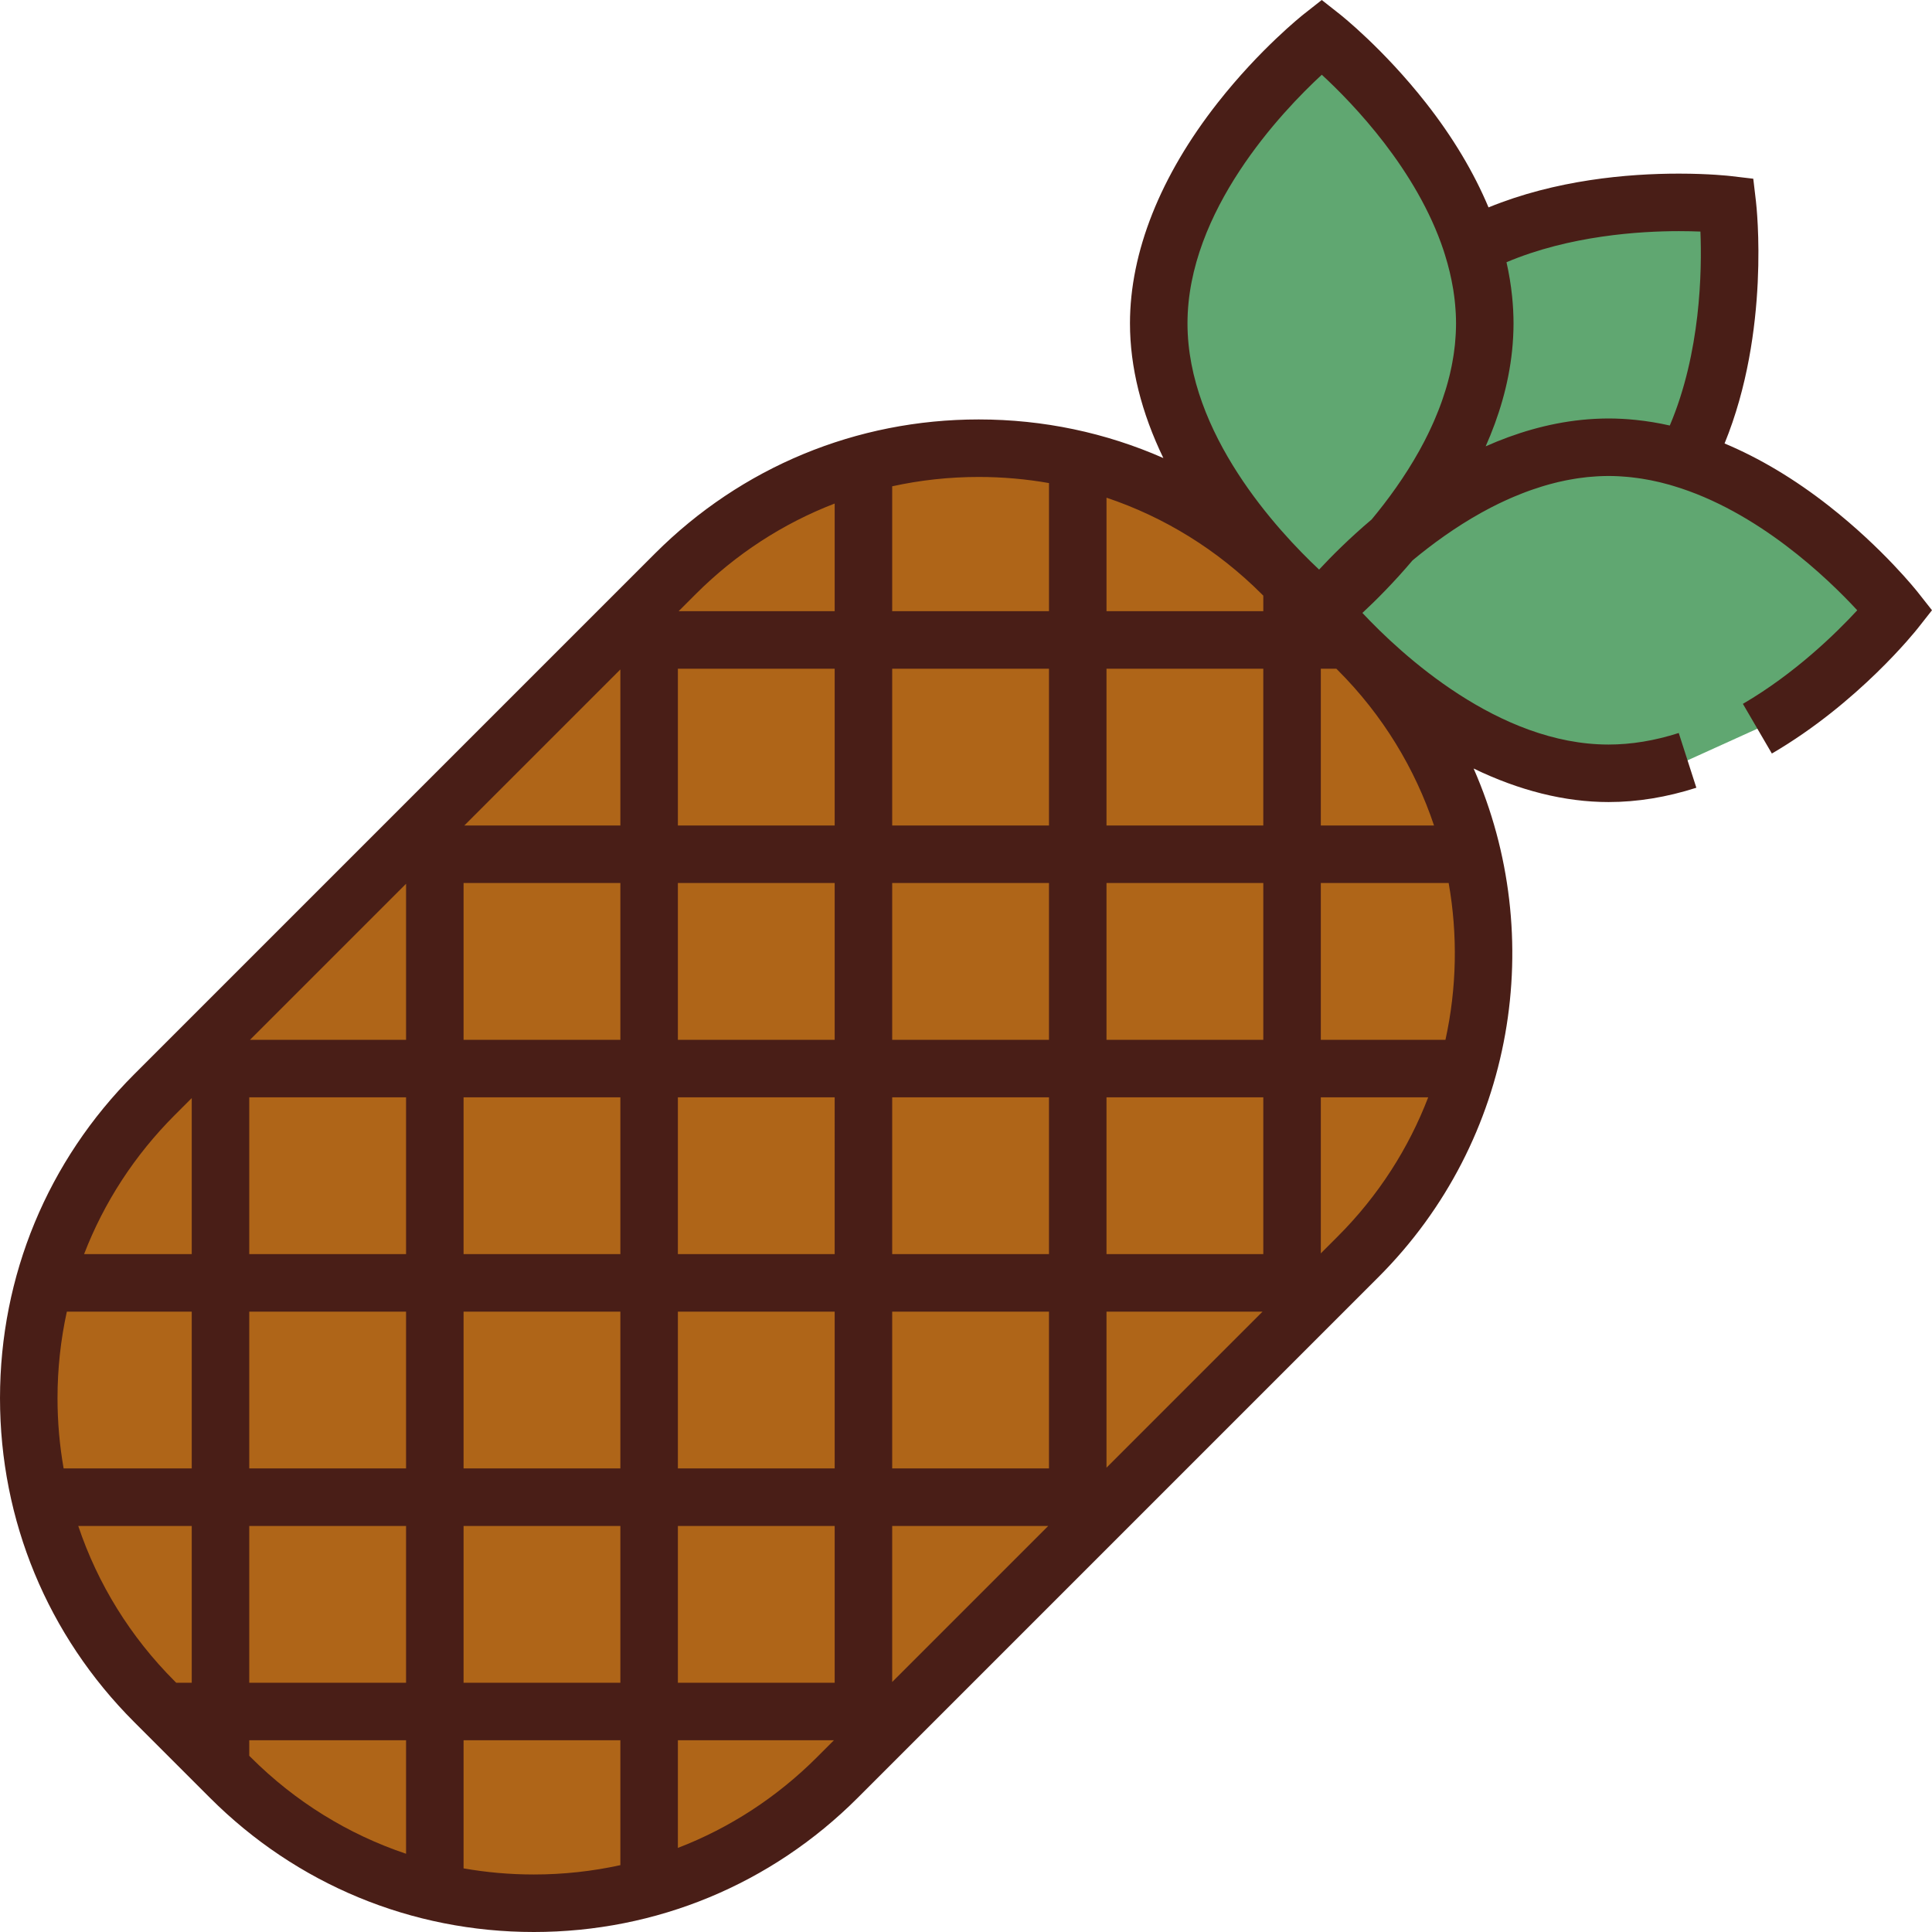
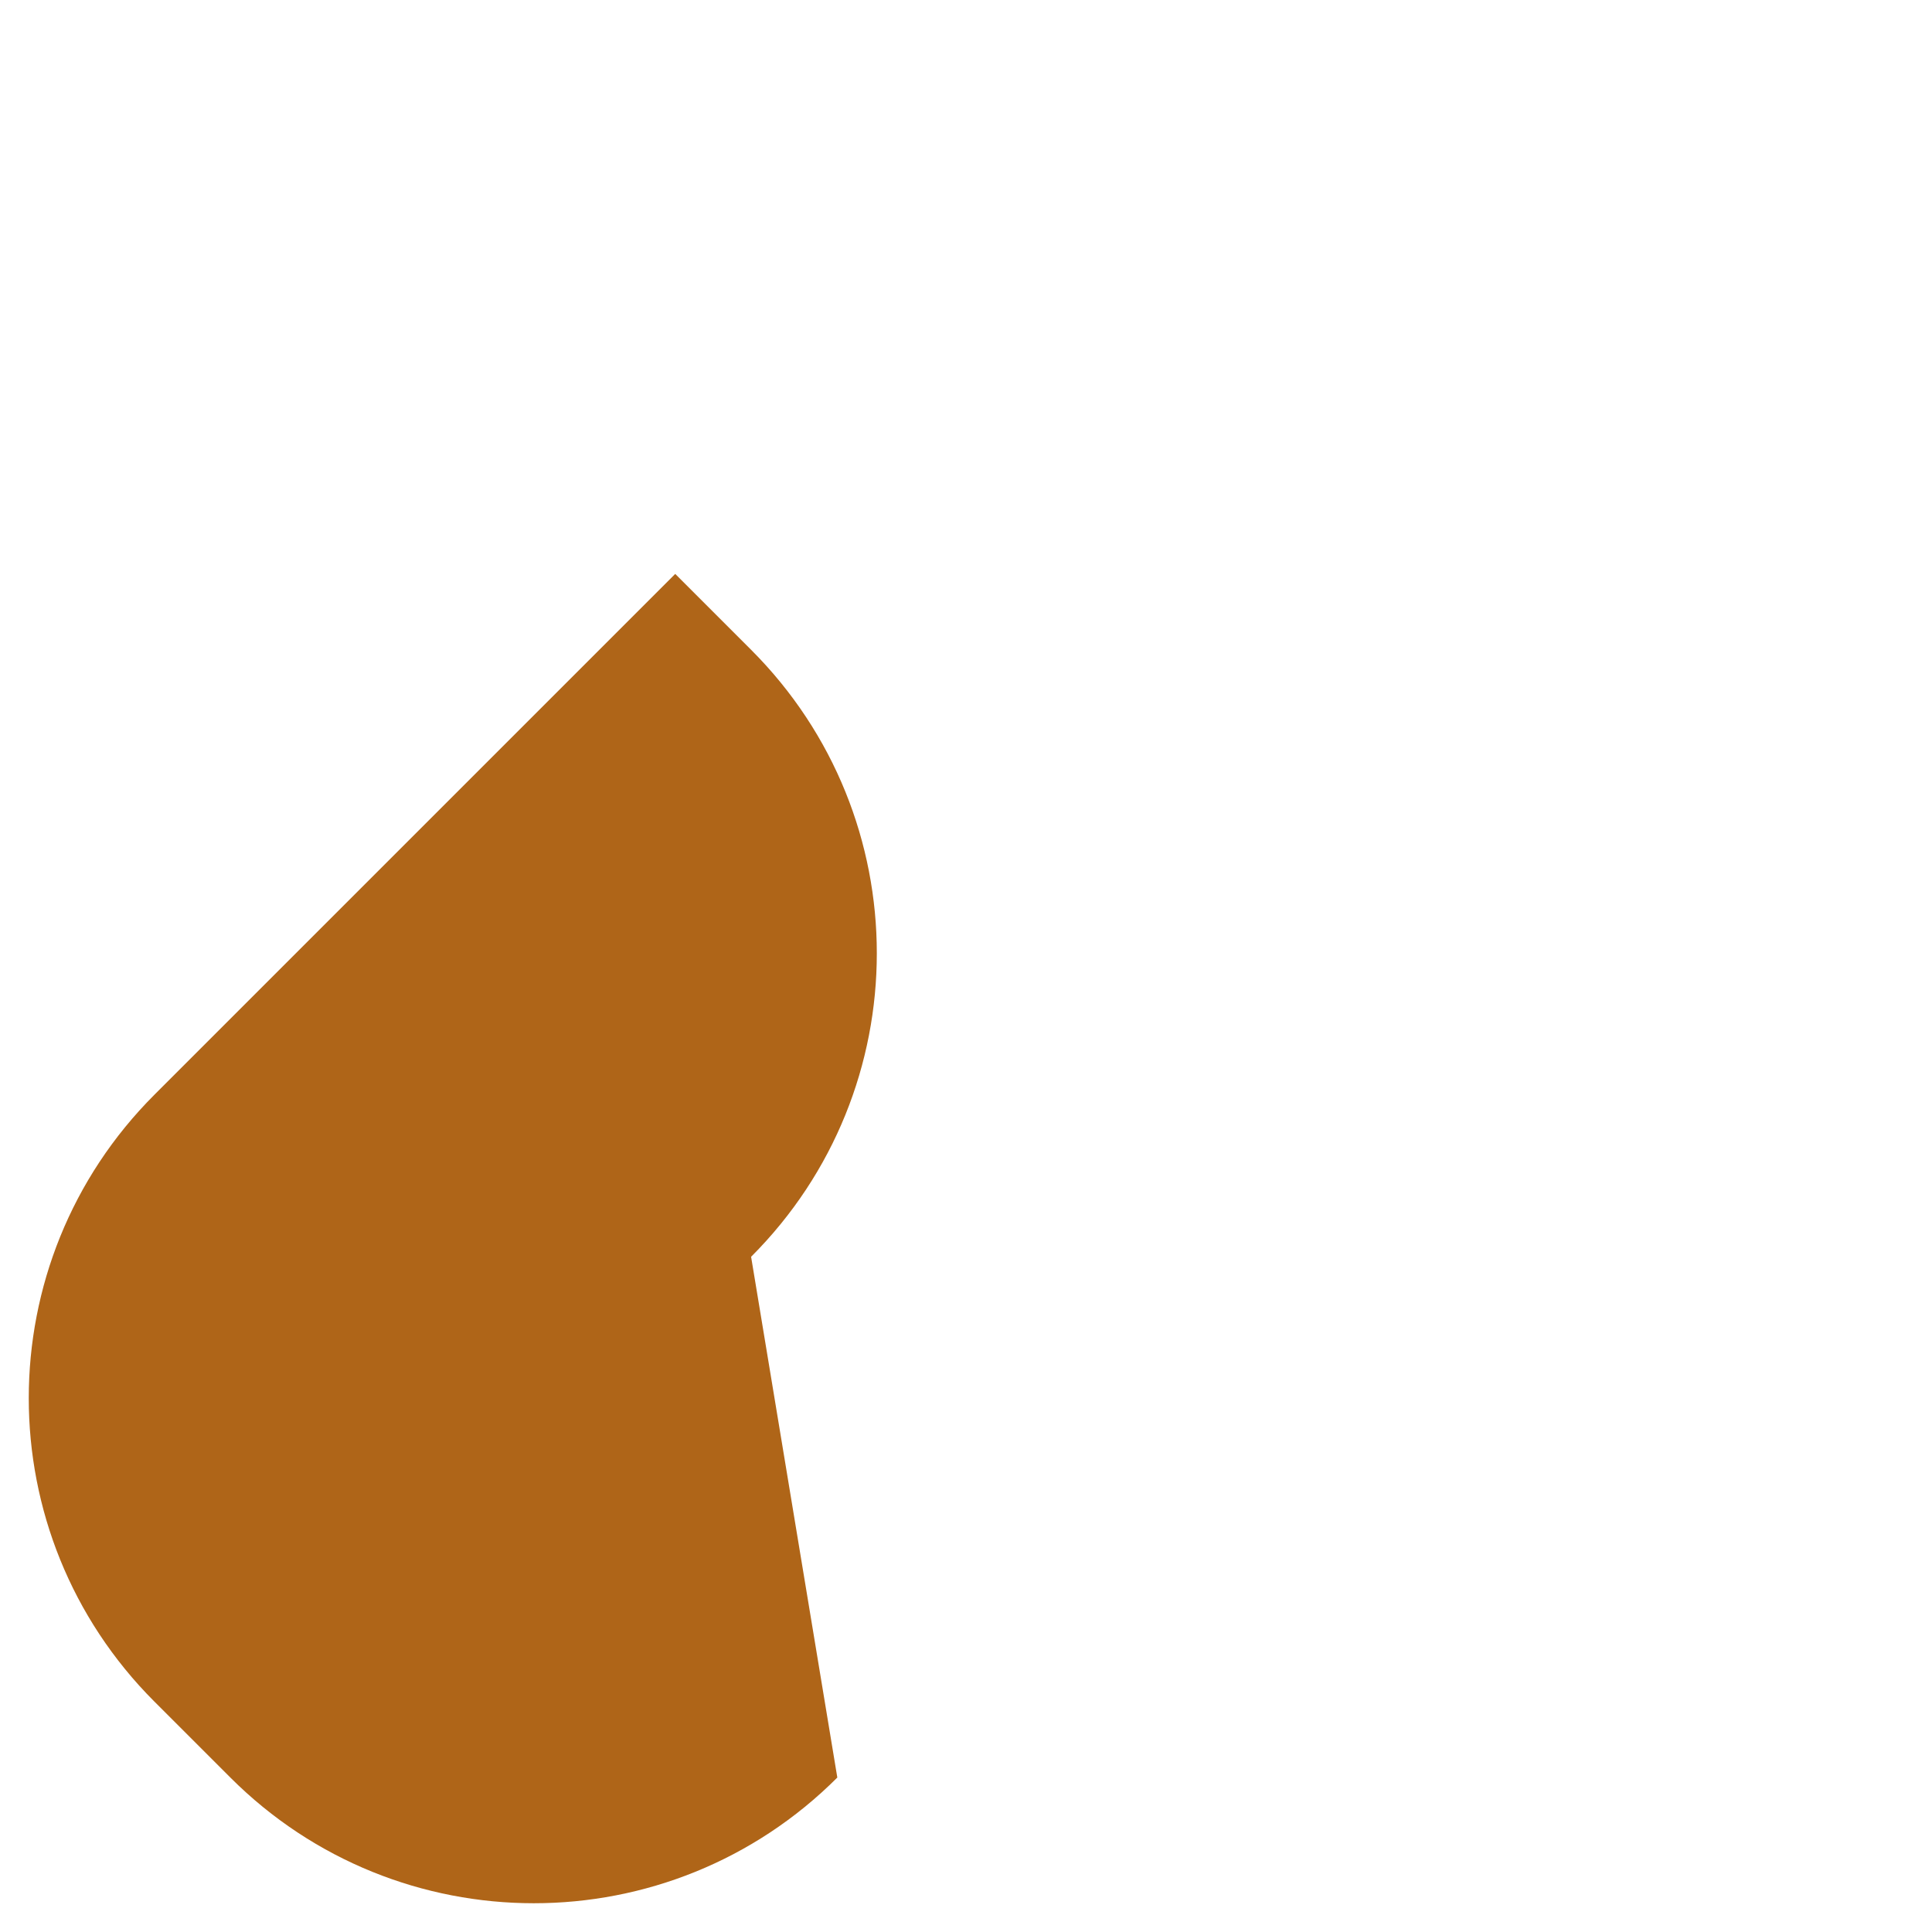
<svg xmlns="http://www.w3.org/2000/svg" height="800px" width="800px" version="1.1" id="Layer_1" viewBox="0 0 512 512" xml:space="preserve">
-   <path style="fill:#AF6518;" d="M178.944,152.094c44.42-44.421,116.438-44.421,160.857-0.002l20.106,20.107  c44.42,44.421,44.422,116.435,0,160.858L221.899,471.066c-44.417,44.417-116.437,44.419-160.857-0.002l-20.106-20.105  c-44.421-44.421-44.419-116.441-0.001-160.857L178.944,152.094z" />
+   <path style="fill:#AF6518;" d="M178.944,152.094l20.106,20.107  c44.42,44.421,44.422,116.435,0,160.858L221.899,471.066c-44.417,44.417-116.437,44.419-160.857-0.002l-20.106-20.105  c-44.421-44.421-44.419-116.441-0.001-160.857L178.944,152.094z" />
  <g>
-     <path style="fill:#60A771;" d="M447.217,201.5c-6.648,2.138-13.669,3.429-20.928,3.429c-41.978-0.002-76.011-43.206-76.011-43.206   s34.03-43.204,76.011-43.204c41.979-0.002,76.008,43.204,76.008,43.204s-14.647,18.597-36.575,31.388" />
-     <path style="fill:#60A771;" d="M307.075,85.71c-0.003-41.977,43.204-76.011,43.204-76.011s43.207,34.034,43.204,76.011   c0.001,41.98-43.204,76.013-43.204,76.013S307.073,127.691,307.075,85.71z" />
-     <path style="fill:#60A771;" d="M457.773,54.226c0,0-37.76-4.465-67.55,11.093c2.034,6.492,3.26,13.33,3.26,20.39   c0.001,22.834-12.782,43.314-24.444,57.251c13.935-11.661,34.415-24.444,57.251-24.444c7.063,0,13.901,1.226,20.392,3.261   C462.238,91.99,457.773,54.226,457.773,54.226z" />
-   </g>
-   <path style="fill:#491E17;" d="M508.284,157.008c-0.371-0.47-9.235-11.646-23.542-22.882c-9.124-7.165-18.439-12.715-27.714-16.604  c12.173-29.781,8.491-62.687,8.313-64.192l-0.705-5.967l-5.968-0.705c-0.224-0.025-5.563-0.646-13.741-0.646  c-13.596,0-32.634,1.658-50.452,8.952c-3.888-9.274-9.437-18.585-16.598-27.705c-11.235-14.307-22.411-23.174-22.882-23.544  L350.279,0l-4.716,3.714c-0.47,0.37-11.646,9.237-22.881,23.544c-15.196,19.354-23.229,39.566-23.227,58.452  c0,11.563,3.024,23.623,8.845,35.677c-15.216-6.704-31.799-10.23-48.926-10.23c-32.418,0-62.896,12.625-85.818,35.547  L35.547,284.714c-22.922,22.921-35.546,53.397-35.546,85.815s12.625,62.895,35.547,85.819l20.106,20.104  C78.577,499.375,109.053,512,141.471,512s62.895-12.625,85.816-35.545l138.008-138.009c36.378-36.379,44.783-90.295,25.227-134.784  c12.084,5.851,24.175,8.89,35.767,8.89c7.601,0,15.427-1.277,23.26-3.794l-4.665-14.509c-6.324,2.032-12.58,3.063-18.595,3.063  c-29.177-0.001-54.932-23.888-65.239-34.88c3.546-3.293,8.295-8.027,13.284-13.925c5.207-4.328,11.34-8.793,18.14-12.586  c0.099-0.054,0.197-0.108,0.296-0.163c0.597-0.33,1.202-0.654,1.81-0.974c0.172-0.089,0.343-0.183,0.516-0.272  c0.643-0.333,1.292-0.658,1.947-0.978c0.311-0.15,0.624-0.298,0.937-0.446c0.368-0.175,0.737-0.345,1.108-0.515  c0.37-0.17,0.741-0.338,1.115-0.503c0.334-0.145,0.671-0.287,1.007-0.43c0.673-0.284,1.349-0.563,2.032-0.829  c0.281-0.11,0.563-0.221,0.845-0.328c0.435-0.165,0.871-0.326,1.31-0.485c0.277-0.1,0.556-0.193,0.834-0.29  c0.732-0.252,1.468-0.493,2.21-0.723c0.323-0.101,0.645-0.2,0.969-0.297c0.411-0.121,0.824-0.236,1.239-0.35  c0.373-0.103,0.747-0.199,1.122-0.295c0.378-0.097,0.755-0.195,1.135-0.286c0.677-0.16,1.357-0.308,2.039-0.445  c0.325-0.065,0.653-0.125,0.979-0.186c0.5-0.092,1.001-0.18,1.504-0.259c0.292-0.047,0.582-0.096,0.874-0.137  c0.761-0.11,1.523-0.207,2.289-0.288c0.195-0.02,0.392-0.034,0.588-0.052c0.641-0.061,1.284-0.11,1.928-0.148  c0.237-0.014,0.472-0.027,0.71-0.039c0.822-0.038,1.645-0.064,2.473-0.064c0.001,0,0.002,0,0.002,0c0.841,0,1.678,0.025,2.512,0.064  c0.312,0.015,0.624,0.039,0.937,0.059c0.517,0.031,1.032,0.07,1.546,0.117c0.381,0.036,0.763,0.074,1.145,0.117  c0.442,0.05,0.882,0.106,1.321,0.166c0.411,0.056,0.823,0.11,1.237,0.175c0.414,0.064,0.824,0.14,1.236,0.213  c0.421,0.074,0.841,0.143,1.263,0.228c0.775,0.154,1.546,0.322,2.315,0.505c0.374,0.089,0.75,0.193,1.125,0.29  c0.464,0.119,0.93,0.236,1.391,0.365c0.361,0.102,0.721,0.211,1.082,0.318c22.41,6.67,40.893,24.43,48.789,32.971  c-5.588,6.057-16.474,16.734-30.306,24.801l7.679,13.165c22.916-13.367,38.087-32.45,38.722-33.256l3.714-4.716L508.284,157.008z   M399.236,69.493c16.778-7.099,35.449-8.238,45.689-8.238c2.141,0,4.062,0.047,5.705,0.114c0.422,10.422,0.07,32.116-8.117,51.399  c-3.022-0.686-6.03-1.176-9.016-1.485c-0.051-0.005-0.102-0.01-0.153-0.015c-1.133-0.115-2.264-0.205-3.389-0.266  c-0.11-0.006-0.22-0.009-0.33-0.014c-1.117-0.055-2.23-0.088-3.337-0.088c-1.097,0-2.187,0.035-3.272,0.086  c-0.159,0.008-0.318,0.014-0.477,0.022c-1.129,0.062-2.251,0.149-3.366,0.264c-0.021,0.002-0.043,0.004-0.064,0.007  c-9.012,0.93-17.556,3.524-25.392,7.004c3.48-7.835,6.074-16.381,7.004-25.39c0.002-0.021,0.005-0.044,0.007-0.064  c0.114-1.117,0.202-2.239,0.264-3.369c0.009-0.155,0.015-0.313,0.022-0.468c0.052-1.086,0.086-2.177,0.086-3.276v-0.001v-0.001l0,0  c0-1.108-0.034-2.221-0.088-3.338c-0.005-0.109-0.008-0.218-0.014-0.327c-0.06-1.128-0.15-2.262-0.266-3.398  c-0.004-0.047-0.009-0.092-0.013-0.138C400.413,75.524,399.922,72.515,399.236,69.493z M383.061,275.562h-33.032v-41.554h33.882  C386.343,247.761,386.063,261.902,383.061,275.562z M15.242,370.529c0-7.808,0.842-15.487,2.475-22.935h33.097v41.557H16.864  C15.792,383.064,15.242,376.839,15.242,370.529z M66.056,347.594h41.554v41.557H66.056V347.594z M334.641,157.709  c0.049,0.05,0.099,0.101,0.147,0.148v4.116h-41.553v-30.08c15.342,5.146,29.4,13.81,41.177,25.587L334.641,157.709z   M164.404,275.562h-41.553v-41.554h41.553V275.562z M164.404,290.803l0.001,41.55h-41.554v-41.55H164.404z M179.645,290.803h41.553  l-0.001,41.55h-41.552L179.645,290.803z M179.645,275.562v-41.554h41.553v41.554H179.645z M221.198,218.768h-41.553v-41.553h41.553  V218.768z M236.439,177.214h41.554v41.553h-41.554L236.439,177.214L236.439,177.214z M122.851,347.594h41.554v41.557h-41.554  V347.594z M179.646,347.594h41.552v41.557h-41.552V347.594z M236.439,347.594h41.554v41.557h-41.554L236.439,347.594  L236.439,347.594z M236.439,332.353l0.001-41.55h41.553v41.55H236.439z M236.439,275.562v-41.554h41.554v41.554H236.439z   M293.234,218.768v-41.553h41.553v41.553H293.234z M164.404,218.768h-41.357l41.357-41.357V218.768z M107.61,275.562H66.254  l41.357-41.357v41.357H107.61z M107.61,290.803v41.55H66.056v-41.55H107.61z M107.61,404.392v41.553H66.056v-41.553H107.61z   M122.851,404.392h41.554v41.552h-41.554V404.392z M179.646,404.392h41.552v41.552h-41.552V404.392z M236.439,404.392h41.356  l-41.356,41.356V404.392z M293.234,347.594h41.359l-41.36,41.359L293.234,347.594z M293.234,332.353v-41.55h41.554v41.55H293.234z   M293.234,275.562v-41.554h41.554v41.554H293.234z M350.029,218.768v-41.553h4.115l0.374,0.374  c11.972,11.972,20.473,26.119,25.516,41.179H350.029z M350.287,19.805c8.276,7.63,25.185,25.155,32.301,46.634l0.363,1.158  c0.934,2.981,1.64,5.945,2.126,8.872c0.021,0.127,0.045,0.253,0.066,0.379c0.084,0.534,0.155,1.067,0.226,1.598  c0.044,0.334,0.087,0.668,0.126,1.003c0.05,0.441,0.094,0.881,0.134,1.321c0.043,0.47,0.077,0.943,0.108,1.416  c0.022,0.34,0.047,0.681,0.063,1.02c0.038,0.829,0.064,1.662,0.064,2.499v0.004c0,0.828-0.026,1.653-0.064,2.475  c-0.01,0.236-0.024,0.47-0.039,0.705c-0.038,0.649-0.087,1.295-0.147,1.941c-0.018,0.191-0.031,0.384-0.052,0.575  c-0.08,0.769-0.178,1.534-0.288,2.296c-0.043,0.289-0.089,0.576-0.136,0.865c-0.08,0.507-0.168,1.011-0.261,1.515  c-0.06,0.323-0.119,0.649-0.184,0.971c-0.138,0.686-0.287,1.369-0.446,2.047c-0.089,0.377-0.189,0.752-0.284,1.128  c-0.096,0.375-0.192,0.749-0.295,1.122c-0.114,0.415-0.229,0.828-0.351,1.242c-0.092,0.317-0.192,0.63-0.289,0.945  c-0.236,0.761-0.483,1.517-0.742,2.267c-0.09,0.262-0.18,0.525-0.273,0.786c-0.161,0.448-0.326,0.895-0.495,1.34  c-0.101,0.264-0.203,0.527-0.306,0.788c-0.293,0.746-0.595,1.485-0.908,2.219c-0.119,0.279-0.236,0.56-0.358,0.837  c-0.174,0.394-0.351,0.783-0.529,1.174c-0.155,0.34-0.314,0.68-0.474,1.017c-0.161,0.339-0.319,0.679-0.483,1.014  c-0.311,0.635-0.627,1.266-0.95,1.891c-0.107,0.206-0.216,0.41-0.325,0.616c-0.298,0.565-0.597,1.126-0.905,1.681  c-0.072,0.131-0.143,0.262-0.215,0.392c-3.789,6.786-8.245,12.907-12.567,18.106c-5.897,4.988-10.63,9.736-13.923,13.281  c-10.996-10.311-34.879-36.061-34.877-65.241C314.693,55.894,339.65,29.639,350.287,19.805z M277.994,128.02v33.953h-41.555v-33.099  c7.448-1.632,15.126-2.475,22.935-2.475C265.683,126.399,271.907,126.948,277.994,128.02z M221.198,133.443v28.53h-41.356l4.49-4.49  C194.997,146.818,207.533,138.703,221.198,133.443z M46.325,295.491l4.49-4.49v41.351H22.285  C27.546,318.688,35.66,306.155,46.325,295.491z M20.738,404.392h30.077v41.553h-4.113l-0.376-0.376  C34.548,433.793,25.884,419.735,20.738,404.392z M66.056,465.299v-4.112h41.554v30.078c-15.343-5.147-29.402-13.812-41.179-25.59  L66.056,465.299z M122.851,495.138v-33.952h41.554v33.098c-7.448,1.632-15.125,2.474-22.934,2.474  C135.162,496.759,128.938,496.209,122.851,495.138z M179.646,489.717v-28.531h41.357l-4.492,4.492  C205.846,476.342,193.311,484.456,179.646,489.717z M354.518,327.668l-4.489,4.489v-41.354h28.458  C373.326,304.247,365.34,316.846,354.518,327.668z" />
+     </g>
</svg>